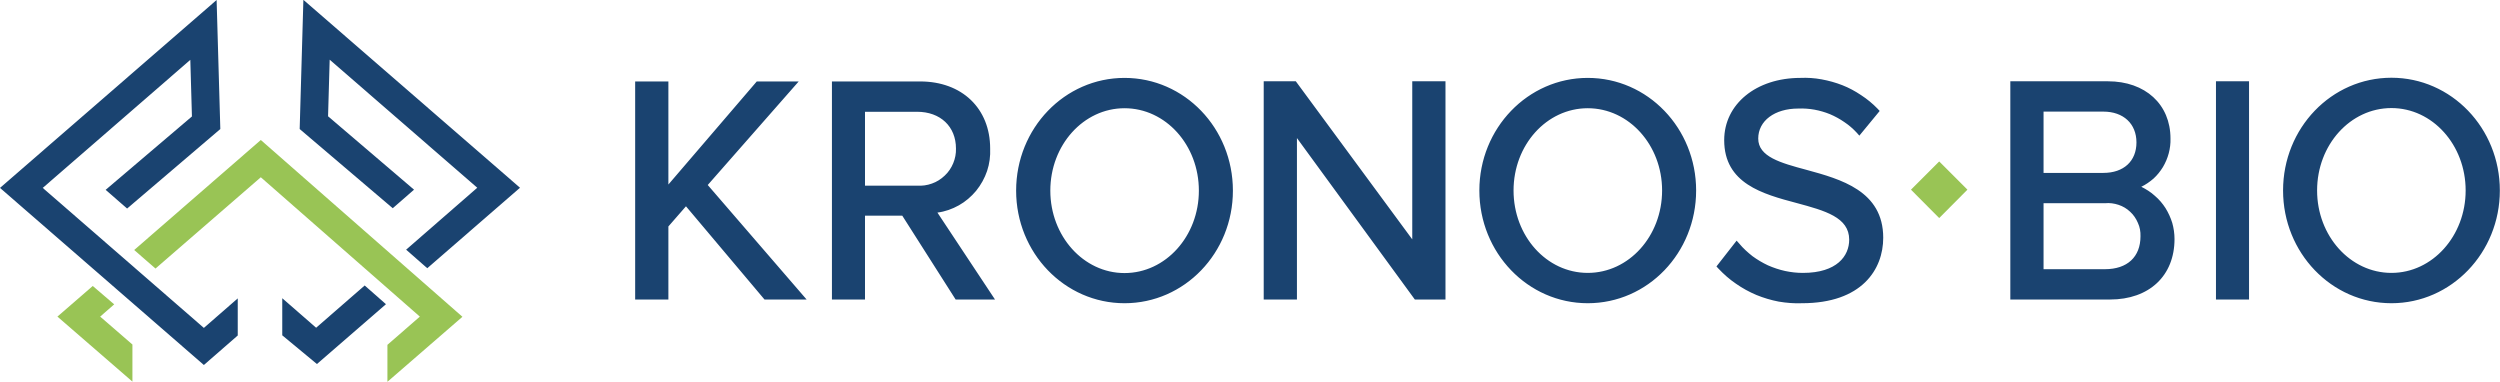
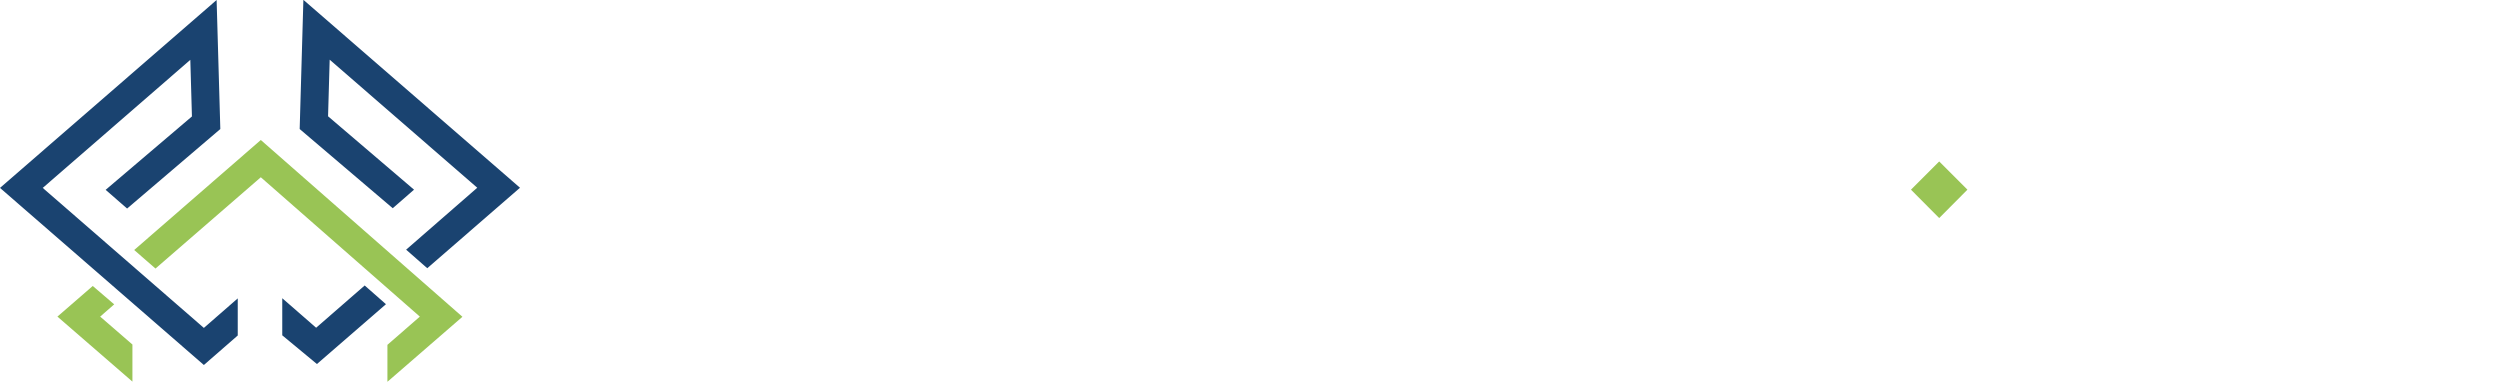
<svg xmlns="http://www.w3.org/2000/svg" version="1.2" viewBox="0 0 1550 237" width="1550" height="237">
  <title>kronos-logo-svg</title>
  <style>
		.s0 { fill: #1a4370 } 
		.s1 { fill: #99c455 } 
	</style>
  <g id="Layer">
-     <path id="Layer" fill-rule="evenodd" class="s0" d="m438.8 114.7l61.3 71h-26.1l-48.7-57.8-10.9 12.5v45.3h-20.6v-135.2h20.6v63.9l54.8-63.9h26zm173.2-8.7c-1.5 4.4-3.8 8.6-6.8 12.3-3 3.6-6.6 6.7-10.7 9-4.1 2.3-8.6 3.9-13.3 4.5l35.7 53.9h-24.4l-33.1-52h-23.1v52h-20.5v-135.2h54.7c25.9 0 43.4 16.7 43.4 41.6 0.2 4.7-0.4 9.4-1.9 13.9zm-75.7 9.1h32.3c3.1 0.2 6.2-0.2 9.2-1.3 2.9-1 5.6-2.7 7.9-4.9 2.3-2.1 4.1-4.8 5.3-7.7 1.2-2.9 1.8-6 1.7-9.1 0-13.7-9.7-22.8-24.1-22.8h-32.3zm160.9 72.9c-37.1 0-67.2-31.2-67.2-69.8 0-38.7 30.1-69.9 67.2-69.9 37.2 0 67.2 31.2 67.2 69.9 0 38.6-30 69.8-67.2 69.8zm46.1-69.8c0-28.3-20.6-51.1-46.1-51.1-25.4 0-46 22.8-46 51.1 0 28.2 20.6 51.1 46 51.1 25.5 0 46.1-22.9 46.1-51.1zm132.3-67.8h20.6v135.3h-19l-73.1-100.1v100.1h-20.6v-135.3h19.9l72.2 98zm108.8 137.6c-37.1 0-67.2-31.2-67.2-69.9 0-38.6 30.1-69.8 67.2-69.8 37.2 0 67.2 31.2 67.2 69.8 0 38.7-30 69.9-67.2 69.9zm46.1-69.9c0-28.2-20.6-51-46.1-51-25.5 0-46 22.8-46 51 0 28.3 20.5 51.1 46 51.1 25.5 0 46.1-22.8 46.1-51.1zm137.1 29.3c0 19.6-13.2 40.6-50.4 40.6-4.8 0.2-9.6-0.2-14.4-1-4.7-0.9-9.4-2.3-13.8-4.1-4.5-1.9-8.7-4.2-12.7-7-4-2.7-7.6-5.9-10.9-9.4l-1.2-1.3 12.5-16 1.7 1.9c2.4 2.9 5.2 5.4 8.1 7.7 3 2.2 6.2 4.1 9.6 5.7 3.4 1.5 7 2.7 10.6 3.5 3.7 0.8 7.4 1.2 11.1 1.2 21.2 0 28.7-10.6 28.7-20.6 0-13.9-15.1-18-32.5-22.7-21.1-5.6-45-12.1-45-39 0-22.4 19.9-38.6 47.2-38.6 4.5-0.2 8.9 0.1 13.2 0.9 4.4 0.8 8.7 2 12.8 3.6 4.1 1.6 8 3.7 11.7 6.2 3.7 2.4 7.1 5.2 10.2 8.4l1.3 1.4-12.6 15.3-1.6-1.8q-3.5-3.8-7.7-6.6-4.2-2.9-8.9-4.9-4.7-1.9-9.6-2.8-5-0.9-10.1-0.7c-14.6 0-24.8 7.6-24.8 18.6 0 11.3 13.9 15.1 29.9 19.4 21.2 5.8 47.6 13 47.6 42.1zm168.4-26c2.6 2.2 4.8 4.8 6.6 7.6 1.8 2.9 3.2 6 4.2 9.2 0.9 3.2 1.4 6.6 1.4 10 0 22.8-15.7 37.5-40 37.5h-61.8v-135.3h60.5c23.2 0 38.8 14.3 38.8 35.5 0.1 3.1-0.3 6.2-1.1 9.2-0.8 3-2 5.8-3.6 8.5-1.6 2.6-3.5 5-5.8 7.1-2.3 2-4.9 3.8-7.6 5.1 3 1.5 5.9 3.3 8.4 5.6zm-69-14.2h37.1c12.6 0 20.5-7.3 20.5-18.9 0-11.6-8.1-19.1-20.5-19.1h-37.1zm0 59.7h38.1c13.8 0 22-7.6 22-20.4 0.1-2.9-0.4-5.7-1.6-8.3-1.1-2.6-2.7-5-4.8-6.9-2.1-2-4.5-3.4-7.2-4.3-2.7-0.9-5.6-1.3-8.4-1h-38.1zm106.9-116.5h20.5v135.3h-20.5zm108.8 137.6c-37.2 0-67.2-31.3-67.2-69.9 0-38.7 30-69.9 67.2-69.9 37.1 0 67.2 31.2 67.2 69.9 0 38.6-30.1 69.9-67.2 69.9zm46-69.9c0-28.3-20.6-51.1-46-51.1-25.5 0-46.1 22.8-46.1 51.1 0 28.2 20.6 51.1 46.1 51.1 25.4 0 46-22.9 46-51.1z" />
    <path id="Layer" class="s1" d="m1184.8 117.6l17.5-17.5 17.5 17.5-17.5 17.6z" />
    <path id="Layer" class="s1" d="m57.5 177.3l13.3 11.4-8.7 7.6 20 17.3v23l-46.5-40.3zm182.7 36.5l20.1-17.5-98.6-86.4-65.3 56.6-13.2-11.5 78.5-68.2 125 109.6-46.5 40.3z" />
    <path id="Layer" class="s0" d="m147.4 185v23l-21 18.3-126.4-109.8 134.3-116.5 2.3 80-57.8 49.3-13.3-11.6 53.5-45.5-1-35.1-91.5 79.4 99.9 86.8zm175-68.6l-57.5 49.9-13.1-11.5 44.1-38.4-91.5-79.4-1 35.1 53.3 45.5-13.2 11.5-57.7-49.1 2.3-80.1zm-96.3 60.6l13.2 11.6-42.8 37.1-21.5-17.8v-23l21 18.3z" />
  </g>
</svg>